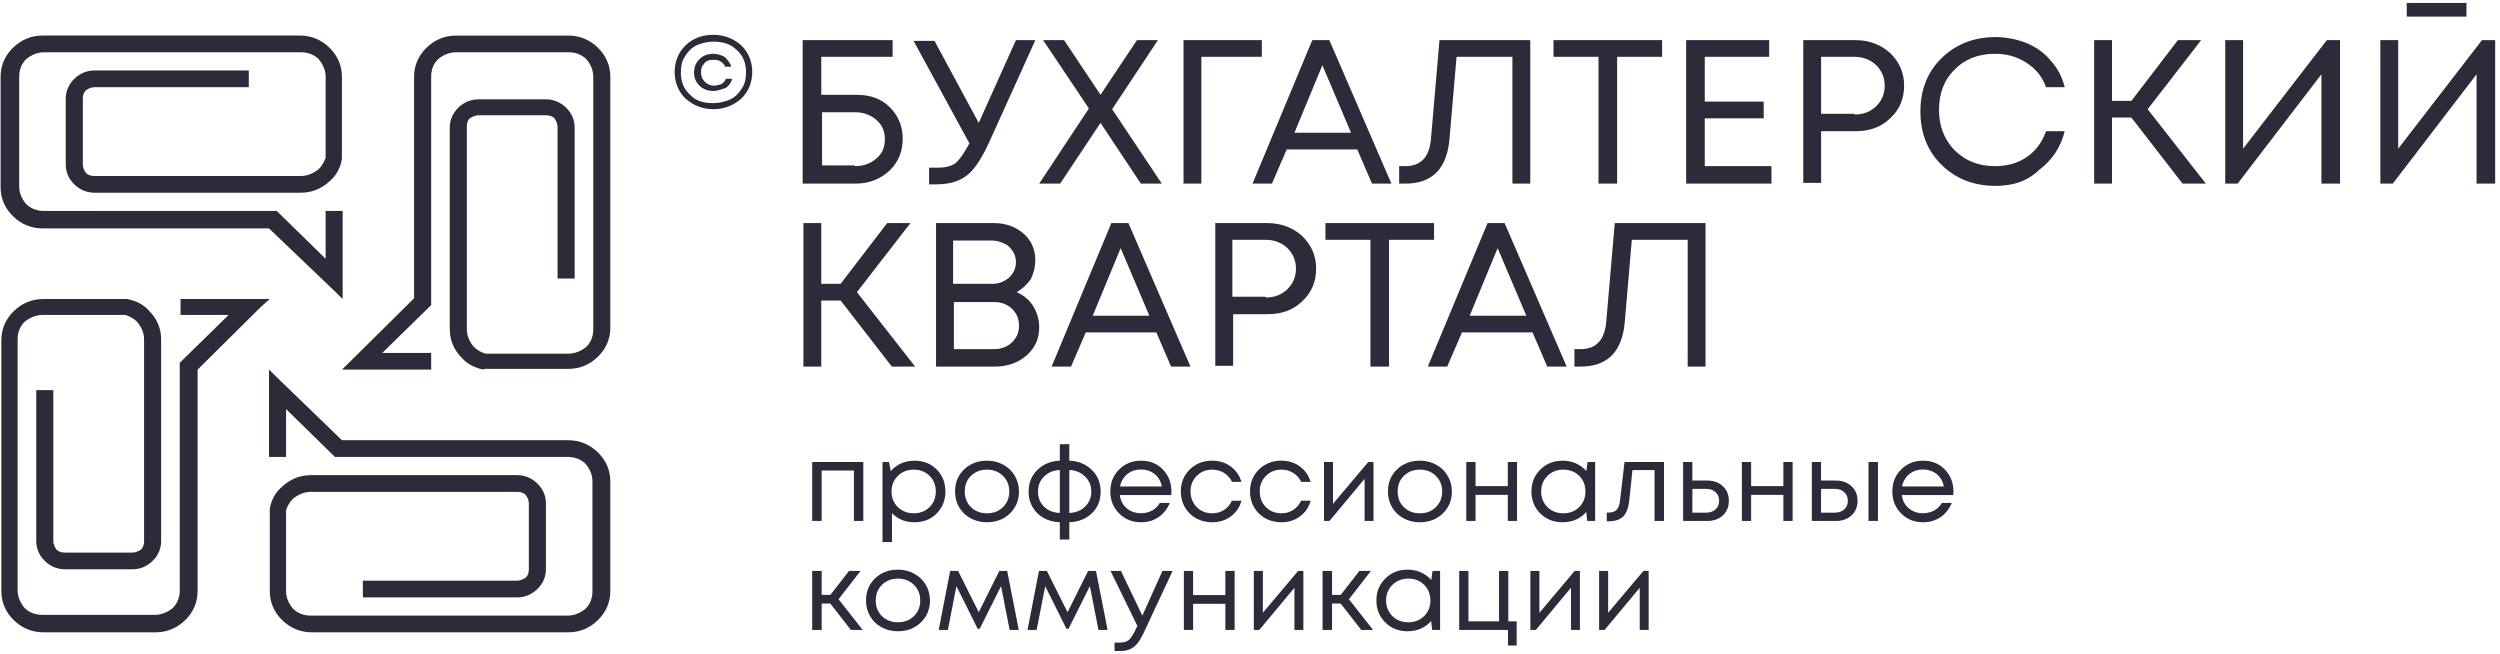
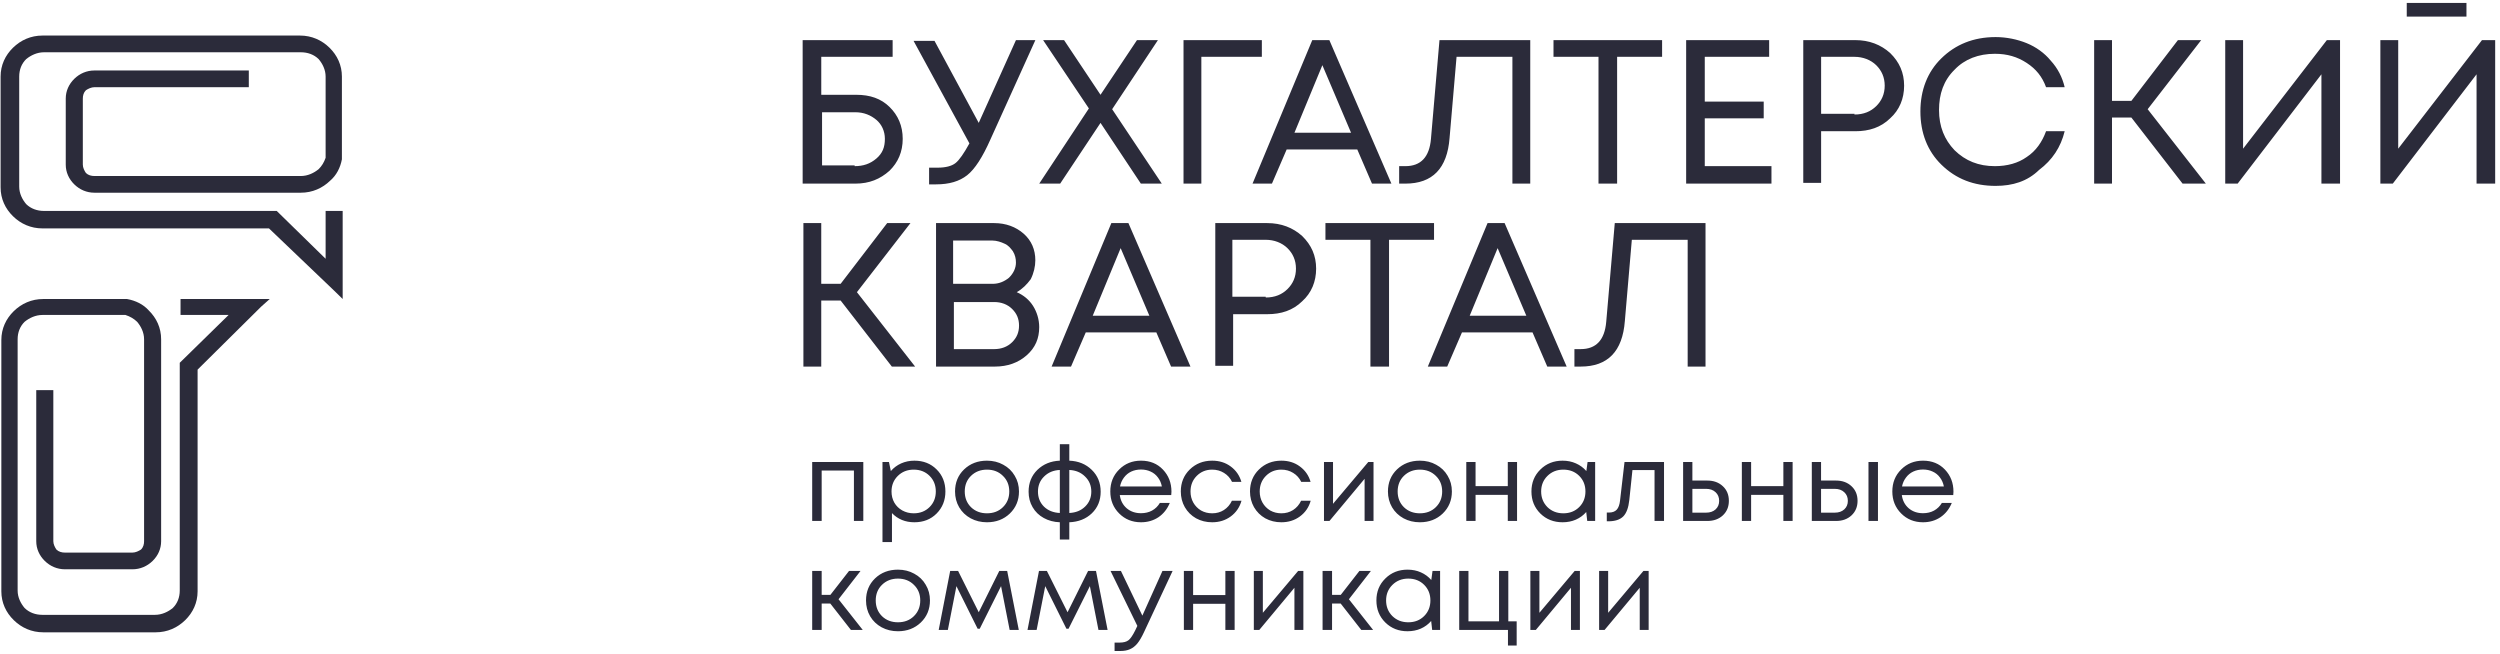
<svg xmlns="http://www.w3.org/2000/svg" width="130" height="34" viewBox="0 0 130 34" fill="none">
  <g clip-path="url(#clip0_140_9994)">
-     <path d="M25.163 19.221C24.719 19.142 24.316 18.944 24.033 18.628C23.63 18.233 23.388 17.72 23.388 17.128V14.483V6.627C23.388 6.232 23.549 5.877 23.831 5.6C24.114 5.324 24.477 5.166 24.88 5.166H28.389C28.793 5.166 29.156 5.324 29.438 5.6C29.72 5.877 29.882 6.232 29.882 6.627V14.483H28.994V9.469V6.587C28.994 6.429 28.914 6.271 28.833 6.153C28.712 6.034 28.551 5.995 28.389 5.995H24.88C24.719 5.995 24.558 6.074 24.436 6.153C24.316 6.232 24.275 6.429 24.275 6.587V9.469V14.444V15.746V17.128C24.275 17.483 24.436 17.799 24.638 18.036C24.799 18.194 25.001 18.312 25.243 18.391H29.559C29.922 18.391 30.245 18.233 30.487 18.036C30.729 17.799 30.85 17.483 30.85 17.128V3.981C30.85 3.626 30.689 3.31 30.487 3.073C30.245 2.837 29.922 2.718 29.559 2.718H23.71C23.348 2.718 23.025 2.876 22.783 3.073C22.541 3.31 22.42 3.626 22.42 3.981V14.641V15.549V15.865L19.879 18.352H22.42V19.221H19.032H18.669H17.781L18.225 18.786L21.532 15.509V3.981C21.532 3.389 21.774 2.876 22.178 2.481C22.581 2.086 23.105 1.85 23.71 1.85H29.559C30.164 1.85 30.689 2.086 31.092 2.481C31.495 2.876 31.737 3.389 31.737 3.981V17.049C31.737 17.641 31.495 18.154 31.092 18.549C30.689 18.944 30.164 19.181 29.559 19.181H25.646H25.284H25.163V19.221Z" fill="#2B2B3A" />
    <path d="M6.605 15.549C7.048 15.628 7.452 15.825 7.734 16.141C8.137 16.536 8.379 17.049 8.379 17.641V20.286V28.143C8.379 28.538 8.218 28.893 7.936 29.169C7.653 29.445 7.29 29.603 6.887 29.603H3.378C2.974 29.603 2.611 29.445 2.329 29.169C2.047 28.893 1.885 28.538 1.885 28.143V20.286H2.773V25.261V28.143C2.773 28.301 2.853 28.459 2.934 28.577C3.055 28.695 3.216 28.735 3.378 28.735H6.887C7.048 28.735 7.21 28.656 7.331 28.577C7.452 28.459 7.492 28.301 7.492 28.143V25.261V20.286V18.983V17.641C7.492 17.286 7.331 16.97 7.129 16.733C6.968 16.575 6.766 16.457 6.524 16.378H2.208C1.845 16.378 1.522 16.536 1.28 16.733C1.038 16.97 0.917 17.286 0.917 17.641V30.709C0.917 31.064 1.079 31.38 1.28 31.617C1.522 31.854 1.845 31.972 2.208 31.972H8.057C8.42 31.972 8.742 31.814 8.984 31.617C9.226 31.38 9.347 31.064 9.347 30.709V20.049V19.181V18.865L11.888 16.378H9.388V15.549H12.776H13.139H14.026L13.582 15.944L10.275 19.22V30.748C10.275 31.34 10.033 31.854 9.63 32.248C9.226 32.643 8.702 32.88 8.097 32.88H2.248C1.643 32.88 1.119 32.643 0.716 32.248C0.312 31.854 0.07 31.34 0.07 30.748V17.681C0.07 17.088 0.312 16.575 0.716 16.18C1.119 15.786 1.643 15.549 2.248 15.549H6.242H6.564H6.605Z" fill="#2B2B3A" />
    <path d="M17.779 8.284C17.698 8.719 17.496 9.113 17.174 9.39C16.77 9.784 16.246 10.021 15.641 10.021H12.938H4.912C4.508 10.021 4.145 9.863 3.863 9.587C3.581 9.311 3.419 8.955 3.419 8.561V5.126C3.419 4.731 3.581 4.376 3.863 4.099C4.145 3.823 4.508 3.665 4.912 3.665H12.938V4.534H7.856H4.912C4.75 4.534 4.589 4.613 4.468 4.692C4.347 4.81 4.307 4.968 4.307 5.126V8.561C4.307 8.719 4.387 8.876 4.468 8.995C4.589 9.113 4.75 9.153 4.912 9.153H7.856H12.938H14.27H15.641C16.004 9.153 16.326 8.995 16.569 8.797C16.73 8.64 16.851 8.442 16.932 8.205V3.981C16.932 3.626 16.77 3.31 16.569 3.073C16.326 2.836 16.004 2.718 15.641 2.718H2.29C1.927 2.718 1.604 2.876 1.362 3.073C1.12 3.31 0.999 3.626 0.999 3.981V9.705C0.999 10.061 1.161 10.377 1.362 10.614C1.604 10.85 1.927 10.969 2.29 10.969H13.18H14.068H14.39L16.932 13.456V10.969H17.819V14.285V14.64V15.548L17.375 15.114L13.987 11.877H2.209C1.604 11.877 1.08 11.64 0.677 11.245C0.273 10.85 0.031 10.337 0.031 9.745V3.981C0.031 3.389 0.273 2.876 0.677 2.481C1.08 2.086 1.604 1.849 2.209 1.849H15.601C16.206 1.849 16.73 2.086 17.133 2.481C17.537 2.876 17.779 3.389 17.779 3.981V7.968V8.205V8.284Z" fill="#2B2B3A" />
-     <path d="M14.029 26.445C14.109 26.011 14.311 25.616 14.634 25.34C15.037 24.945 15.561 24.708 16.166 24.708H18.869H26.895C27.299 24.708 27.662 24.866 27.944 25.142C28.227 25.419 28.388 25.774 28.388 26.169V29.603C28.388 29.998 28.227 30.353 27.944 30.63C27.662 30.906 27.299 31.064 26.895 31.064H18.869V30.195H23.951H26.895C27.057 30.195 27.218 30.117 27.339 30.038C27.46 29.919 27.5 29.761 27.5 29.603V26.169C27.5 26.011 27.42 25.853 27.339 25.734C27.218 25.616 27.057 25.576 26.895 25.576H23.951H18.869H17.538H16.166C15.803 25.576 15.481 25.734 15.239 25.932C15.077 26.09 14.956 26.287 14.876 26.524V30.748C14.876 31.103 15.037 31.419 15.239 31.656C15.481 31.893 15.803 32.012 16.166 32.012H29.517C29.88 32.012 30.203 31.854 30.445 31.656C30.687 31.419 30.808 31.103 30.808 30.748V25.024C30.808 24.668 30.646 24.352 30.445 24.116C30.203 23.879 29.88 23.76 29.517 23.76H18.627H17.739H17.417L14.876 21.273V23.76H13.988V20.444V20.089V19.22L14.432 19.654L17.78 22.892H29.558C30.163 22.892 30.687 23.129 31.09 23.523C31.494 23.918 31.736 24.431 31.736 25.024V30.748C31.736 31.34 31.494 31.854 31.09 32.248C30.687 32.643 30.163 32.88 29.558 32.88H16.207C15.602 32.88 15.077 32.643 14.674 32.248C14.271 31.854 14.029 31.34 14.029 30.748V26.682V26.563V26.445Z" fill="#2B2B3A" />
    <path d="M44.521 4.929C45.248 4.929 45.812 5.126 46.256 5.561C46.7 5.995 46.941 6.548 46.941 7.219C46.941 7.89 46.7 8.443 46.256 8.877C45.772 9.311 45.207 9.548 44.481 9.548H41.738V2.086H46.417V2.955H42.706V4.929H44.521ZM44.441 8.64C44.884 8.64 45.248 8.521 45.57 8.245C45.893 7.969 46.014 7.653 46.014 7.219C46.014 6.824 45.852 6.469 45.57 6.232C45.288 5.995 44.925 5.837 44.481 5.837H42.747V8.6H44.441V8.64ZM52.83 2.086H53.839L51.499 7.258C51.096 8.166 50.693 8.798 50.289 9.114C49.886 9.429 49.362 9.587 48.676 9.587H48.313V8.719H48.756C49.16 8.719 49.483 8.64 49.684 8.482C49.886 8.324 50.128 7.969 50.41 7.456L47.506 2.126H48.595L50.894 6.39L52.83 2.086ZM60.413 9.548H59.324L57.227 6.39L55.129 9.548H54.04L56.622 5.639L54.242 2.086H55.331L57.227 4.929L59.123 2.086H60.212L57.832 5.679L60.413 9.548ZM65.616 2.086V2.955H62.47V9.548H61.543V2.086H65.616ZM71.344 9.548L70.578 7.771H66.907L66.141 9.548H65.132L68.238 2.086H69.126L72.353 9.548H71.344ZM68.763 3.389L67.311 6.903H70.255L68.763 3.389ZM74.853 2.086H79.573V9.548H78.645V2.955H75.741L75.377 7.179C75.256 8.758 74.49 9.548 73.079 9.548H72.756V8.64H73.079C73.885 8.64 74.329 8.166 74.41 7.219L74.853 2.086ZM86.429 2.086V2.955H84.09V9.548H83.122V2.955H80.782V2.086H86.429ZM88.648 8.64H92.116V9.548H87.68V2.086H91.996V2.955H88.648V5.284H91.713V6.153H88.648V8.64ZM96.473 2.086C97.199 2.086 97.804 2.323 98.288 2.757C98.772 3.231 99.014 3.784 99.014 4.455C99.014 5.126 98.772 5.718 98.288 6.153C97.804 6.626 97.199 6.824 96.473 6.824H94.698V9.508H93.77V2.086H96.473ZM96.433 5.955C96.916 5.955 97.279 5.797 97.562 5.521C97.844 5.245 98.005 4.889 98.005 4.455C98.005 4.021 97.844 3.666 97.562 3.389C97.279 3.113 96.876 2.955 96.433 2.955H94.698V5.916H96.433V5.955ZM103.773 9.666C102.644 9.666 101.716 9.311 100.95 8.561C100.224 7.85 99.861 6.903 99.861 5.797C99.861 4.692 100.224 3.744 100.95 3.034C101.676 2.323 102.604 1.928 103.773 1.928C104.338 1.928 104.903 2.047 105.387 2.244C105.871 2.442 106.314 2.757 106.637 3.152C107 3.547 107.242 4.021 107.363 4.534H106.395C106.193 3.981 105.871 3.587 105.387 3.271C104.903 2.955 104.378 2.797 103.733 2.797C102.886 2.797 102.16 3.073 101.636 3.626C101.071 4.179 100.829 4.889 100.829 5.718C100.829 6.587 101.111 7.258 101.636 7.811C102.2 8.364 102.886 8.64 103.733 8.64C104.378 8.64 104.943 8.482 105.387 8.166C105.871 7.85 106.193 7.377 106.395 6.824H107.363C107.161 7.653 106.718 8.324 106.032 8.837C105.427 9.429 104.661 9.666 103.773 9.666ZM113.494 9.548L110.832 6.113H109.824V9.548H108.896V2.086H109.824V5.245H110.832L113.252 2.086H114.462L111.679 5.679L114.704 9.548H113.494ZM120.996 2.086H121.682V9.548H120.714V3.863L116.358 9.548H115.712V2.086H116.64V7.732L120.996 2.086ZM125.151 0.862V0.152H128.256V0.862H125.151ZM129.063 2.086H129.749V9.548H128.781V3.863L124.425 9.548H123.779V2.086H124.707V7.732L129.063 2.086Z" fill="#2B2B3A" />
    <path d="M46.376 19.062L43.713 15.627H42.705V19.062H41.777V11.601H42.705V14.759H43.713L46.133 11.601H47.343L44.56 15.193L47.586 19.062H46.376ZM52.87 15.193C53.232 15.351 53.515 15.588 53.717 15.904C53.918 16.22 54.039 16.614 54.039 17.009C54.039 17.601 53.837 18.075 53.394 18.47C52.95 18.865 52.386 19.062 51.74 19.062H48.674V11.601H51.7C52.305 11.601 52.829 11.798 53.232 12.153C53.636 12.509 53.837 12.982 53.837 13.535C53.837 13.851 53.757 14.206 53.596 14.522C53.394 14.798 53.152 15.035 52.87 15.193ZM52.829 13.653C52.829 13.456 52.789 13.259 52.668 13.061C52.547 12.903 52.426 12.745 52.224 12.666C52.063 12.588 51.821 12.509 51.619 12.509H49.562V14.759H51.619C51.942 14.759 52.224 14.64 52.466 14.443C52.708 14.206 52.829 13.93 52.829 13.653ZM51.7 18.154C52.063 18.154 52.386 18.036 52.627 17.799C52.869 17.562 52.99 17.286 52.99 16.93C52.99 16.575 52.869 16.299 52.627 16.062C52.386 15.825 52.063 15.706 51.7 15.706H49.602V18.154H51.7ZM60.896 19.062L60.13 17.286H56.459L55.693 19.062H54.684L57.79 11.601H58.678L61.904 19.062H60.896ZM58.274 12.903L56.822 16.417H59.767L58.274 12.903ZM65.898 11.601C66.624 11.601 67.229 11.838 67.713 12.272C68.197 12.745 68.439 13.298 68.439 13.969C68.439 14.64 68.197 15.233 67.713 15.667C67.229 16.141 66.624 16.338 65.898 16.338H64.123V19.023H63.195V11.601H65.898ZM65.817 15.47C66.301 15.47 66.664 15.312 66.946 15.035C67.229 14.759 67.39 14.404 67.39 13.969C67.39 13.535 67.229 13.18 66.946 12.903C66.664 12.627 66.26 12.469 65.817 12.469H64.083V15.43H65.817V15.47ZM74.57 11.601V12.469H72.23V19.062H71.262V12.469H68.923V11.601H74.57ZM80.458 19.062L79.692 17.286H76.022L75.255 19.062H74.247L77.353 11.601H78.24L81.467 19.062H80.458ZM77.877 12.903L76.425 16.417H79.369L77.877 12.903ZM83.968 11.601H88.687V19.062H87.759V12.469H84.855L84.492 16.693C84.371 18.273 83.605 19.062 82.193 19.062H81.87V18.154H82.193C82.999 18.154 83.443 17.68 83.524 16.733L83.968 11.601Z" fill="#2B2B3A" />
-     <path d="M37.099 5.679C36.534 5.679 36.05 5.481 35.647 5.126C35.284 4.771 35.082 4.297 35.082 3.744C35.082 3.191 35.284 2.718 35.647 2.362C36.01 2.007 36.494 1.81 37.099 1.81C37.664 1.81 38.148 2.007 38.551 2.362C38.914 2.718 39.116 3.191 39.116 3.744C39.116 4.297 38.914 4.771 38.551 5.126C38.148 5.481 37.664 5.679 37.099 5.679ZM37.099 5.363C37.422 5.363 37.704 5.284 37.986 5.165C38.228 5.047 38.43 4.849 38.591 4.573C38.753 4.336 38.793 4.06 38.793 3.744C38.793 3.27 38.632 2.876 38.309 2.599C37.986 2.283 37.583 2.165 37.099 2.165C36.776 2.165 36.494 2.244 36.212 2.362C35.969 2.481 35.768 2.678 35.606 2.954C35.445 3.191 35.405 3.468 35.405 3.784C35.405 4.257 35.566 4.652 35.889 4.928C36.171 5.244 36.575 5.363 37.099 5.363ZM37.099 4.731C36.816 4.731 36.575 4.652 36.373 4.455C36.171 4.257 36.09 4.02 36.09 3.784C36.09 3.507 36.171 3.27 36.373 3.073C36.575 2.876 36.816 2.797 37.099 2.797C37.26 2.797 37.381 2.836 37.502 2.876C37.623 2.915 37.744 2.994 37.825 3.112C37.906 3.231 37.986 3.31 38.026 3.468H37.704C37.664 3.349 37.583 3.27 37.462 3.191C37.341 3.112 37.22 3.112 37.099 3.112C37.018 3.112 36.897 3.112 36.816 3.152C36.736 3.191 36.655 3.231 36.615 3.31C36.575 3.389 36.494 3.428 36.494 3.507C36.454 3.586 36.454 3.665 36.454 3.784C36.454 3.981 36.534 4.139 36.655 4.257C36.776 4.376 36.938 4.455 37.139 4.455C37.26 4.455 37.381 4.415 37.502 4.376C37.623 4.297 37.704 4.218 37.744 4.099H38.067C38.026 4.297 37.906 4.455 37.744 4.573C37.502 4.652 37.3 4.731 37.099 4.731Z" fill="#2B2B3A" />
    <path d="M42.234 24.023H44.892V27.09H44.404V24.466H42.727V27.09H42.234V24.023ZM47.548 23.955C48.016 23.955 48.401 24.107 48.703 24.41C49.008 24.712 49.161 25.095 49.161 25.557C49.161 26.015 49.008 26.397 48.703 26.704C48.401 27.007 48.016 27.158 47.548 27.158C47.077 27.158 46.688 26.999 46.382 26.681V28.186H45.889V24.023H46.225L46.324 24.495C46.471 24.324 46.649 24.192 46.858 24.097C47.071 24.003 47.301 23.955 47.548 23.955ZM47.514 26.692C47.846 26.692 48.121 26.584 48.337 26.369C48.554 26.153 48.662 25.882 48.662 25.557C48.662 25.231 48.554 24.96 48.337 24.744C48.121 24.529 47.846 24.421 47.514 24.421C47.181 24.421 46.904 24.531 46.684 24.75C46.467 24.966 46.359 25.235 46.359 25.557C46.359 25.769 46.407 25.962 46.504 26.136C46.604 26.31 46.744 26.446 46.922 26.545C47.1 26.643 47.297 26.692 47.514 26.692ZM51.322 27.158C51.012 27.158 50.73 27.09 50.475 26.953C50.219 26.813 50.02 26.622 49.877 26.38C49.734 26.134 49.662 25.859 49.662 25.557C49.662 25.095 49.819 24.712 50.132 24.41C50.449 24.107 50.846 23.955 51.322 23.955C51.635 23.955 51.917 24.025 52.169 24.165C52.424 24.302 52.623 24.493 52.766 24.739C52.913 24.981 52.987 25.254 52.987 25.557C52.987 26.015 52.828 26.397 52.511 26.704C52.194 27.007 51.797 27.158 51.322 27.158ZM50.492 26.374C50.712 26.586 50.989 26.692 51.322 26.692C51.658 26.692 51.935 26.586 52.151 26.374C52.372 26.159 52.482 25.886 52.482 25.557C52.482 25.227 52.372 24.956 52.151 24.744C51.935 24.529 51.658 24.421 51.322 24.421C50.989 24.421 50.712 24.529 50.492 24.744C50.275 24.956 50.167 25.227 50.167 25.557C50.167 25.886 50.275 26.159 50.492 26.374ZM57.235 25.568C57.235 26.022 57.082 26.397 56.776 26.692C56.471 26.984 56.08 27.139 55.604 27.158V28.055H55.111V27.158C54.802 27.147 54.523 27.073 54.276 26.936C54.028 26.8 53.835 26.613 53.696 26.374C53.556 26.136 53.487 25.867 53.487 25.568C53.487 25.11 53.64 24.731 53.945 24.432C54.255 24.133 54.643 23.974 55.111 23.955V23.098H55.604V23.955C56.077 23.974 56.465 24.133 56.771 24.432C57.08 24.731 57.235 25.11 57.235 25.568ZM54.293 24.779C54.08 24.987 53.974 25.248 53.974 25.562C53.974 25.877 54.079 26.138 54.288 26.346C54.5 26.55 54.775 26.66 55.111 26.675V24.438C54.779 24.453 54.506 24.567 54.293 24.779ZM55.604 26.675C55.941 26.66 56.216 26.548 56.428 26.34C56.641 26.132 56.748 25.873 56.748 25.562C56.748 25.248 56.639 24.987 56.422 24.779C56.21 24.567 55.937 24.453 55.604 24.438V26.675ZM60.916 25.568C60.916 25.61 60.912 25.668 60.904 25.744H58.229C58.268 26.028 58.388 26.257 58.589 26.431C58.79 26.601 59.038 26.687 59.332 26.687C59.548 26.687 59.74 26.641 59.906 26.55C60.077 26.456 60.212 26.323 60.312 26.153H60.829C60.697 26.471 60.5 26.719 60.237 26.897C59.974 27.071 59.672 27.158 59.332 27.158C58.879 27.158 58.5 27.005 58.195 26.698C57.889 26.392 57.736 26.011 57.736 25.557C57.736 25.099 57.889 24.718 58.195 24.415C58.5 24.108 58.879 23.955 59.332 23.955C59.8 23.955 60.181 24.11 60.475 24.421C60.769 24.731 60.916 25.114 60.916 25.568ZM59.332 24.415C59.146 24.415 58.976 24.451 58.821 24.523C58.67 24.595 58.545 24.699 58.444 24.835C58.344 24.968 58.276 25.121 58.241 25.295H60.417C60.382 25.117 60.314 24.962 60.214 24.83C60.113 24.693 59.987 24.591 59.837 24.523C59.686 24.451 59.517 24.415 59.332 24.415ZM63.032 27.158C62.727 27.158 62.448 27.09 62.197 26.953C61.949 26.813 61.754 26.62 61.611 26.374C61.472 26.128 61.402 25.856 61.402 25.557C61.402 25.099 61.557 24.718 61.866 24.415C62.18 24.108 62.568 23.955 63.032 23.955C63.404 23.955 63.725 24.055 63.996 24.256C64.27 24.457 64.456 24.724 64.552 25.057H64.065C63.972 24.86 63.833 24.705 63.648 24.591C63.466 24.478 63.261 24.421 63.032 24.421C62.712 24.421 62.443 24.531 62.226 24.75C62.013 24.966 61.907 25.235 61.907 25.557C61.907 25.769 61.955 25.962 62.052 26.136C62.149 26.306 62.282 26.442 62.452 26.545C62.626 26.643 62.82 26.692 63.032 26.692C63.261 26.692 63.464 26.636 63.642 26.522C63.823 26.405 63.963 26.244 64.059 26.039H64.558C64.462 26.38 64.274 26.653 63.996 26.857C63.721 27.058 63.4 27.158 63.032 27.158ZM66.63 27.158C66.325 27.158 66.046 27.09 65.795 26.953C65.547 26.813 65.352 26.62 65.209 26.374C65.07 26.128 65 25.856 65 25.557C65 25.099 65.155 24.718 65.464 24.415C65.778 24.108 66.166 23.955 66.63 23.955C67.002 23.955 67.323 24.055 67.593 24.256C67.868 24.457 68.054 24.724 68.15 25.057H67.663C67.57 24.86 67.431 24.705 67.245 24.591C67.064 24.478 66.859 24.421 66.63 24.421C66.309 24.421 66.04 24.531 65.824 24.75C65.611 24.966 65.505 25.235 65.505 25.557C65.505 25.769 65.553 25.962 65.65 26.136C65.746 26.306 65.88 26.442 66.05 26.545C66.224 26.643 66.418 26.692 66.63 26.692C66.859 26.692 67.061 26.636 67.24 26.522C67.421 26.405 67.561 26.244 67.657 26.039H68.156C68.06 26.38 67.872 26.653 67.593 26.857C67.319 27.058 66.998 27.158 66.63 27.158ZM71.151 24.023H71.423V27.09H70.959V24.898L69.132 27.09H68.847V24.023H69.317V26.198L71.151 24.023ZM73.832 27.158C73.523 27.158 73.241 27.09 72.985 26.953C72.73 26.813 72.531 26.622 72.388 26.38C72.245 26.134 72.173 25.859 72.173 25.557C72.173 25.095 72.33 24.712 72.643 24.41C72.96 24.107 73.357 23.955 73.832 23.955C74.146 23.955 74.428 24.025 74.679 24.165C74.935 24.302 75.134 24.493 75.277 24.739C75.424 24.981 75.498 25.254 75.498 25.557C75.498 26.015 75.339 26.397 75.022 26.704C74.705 27.007 74.308 27.158 73.832 27.158ZM73.003 26.374C73.223 26.586 73.5 26.692 73.832 26.692C74.169 26.692 74.445 26.586 74.662 26.374C74.882 26.159 74.993 25.886 74.993 25.557C74.993 25.227 74.882 24.956 74.662 24.744C74.445 24.529 74.169 24.421 73.832 24.421C73.5 24.421 73.223 24.529 73.003 24.744C72.786 24.956 72.678 25.227 72.678 25.557C72.678 25.886 72.786 26.159 73.003 26.374ZM78.405 24.023H78.887V27.09H78.405V25.733H76.729V27.09H76.247V24.023H76.729V25.278H78.405V24.023ZM82.554 24.023H82.948V27.09H82.536L82.484 26.624C82.337 26.795 82.157 26.927 81.944 27.022C81.735 27.113 81.505 27.158 81.254 27.158C80.794 27.158 80.409 27.007 80.099 26.704C79.79 26.397 79.635 26.015 79.635 25.557C79.635 25.099 79.79 24.718 80.099 24.415C80.409 24.108 80.794 23.955 81.254 23.955C81.509 23.955 81.741 24.003 81.95 24.097C82.163 24.192 82.343 24.324 82.49 24.495L82.554 24.023ZM80.465 26.369C80.685 26.584 80.962 26.692 81.294 26.692C81.627 26.692 81.902 26.584 82.118 26.369C82.335 26.153 82.443 25.882 82.443 25.557C82.443 25.231 82.335 24.96 82.118 24.744C81.902 24.529 81.627 24.421 81.294 24.421C80.962 24.421 80.685 24.531 80.465 24.75C80.248 24.966 80.14 25.235 80.14 25.557C80.14 25.878 80.248 26.149 80.465 26.369ZM84.475 24.023H86.529V27.09H86.036V24.444H84.887L84.725 25.994C84.682 26.399 84.576 26.687 84.406 26.857C84.235 27.024 83.98 27.107 83.64 27.107H83.553V26.653H83.663C83.841 26.653 83.976 26.604 84.069 26.505C84.162 26.403 84.22 26.242 84.243 26.022L84.475 24.023ZM88.781 24.989C89.11 24.989 89.379 25.087 89.588 25.284C89.797 25.477 89.901 25.731 89.901 26.045C89.901 26.352 89.797 26.604 89.588 26.8C89.379 26.994 89.11 27.09 88.781 27.09H87.522V24.023H88.004V24.989H88.781ZM88.718 26.658C88.922 26.658 89.087 26.601 89.211 26.488C89.334 26.374 89.396 26.227 89.396 26.045C89.396 25.859 89.334 25.71 89.211 25.596C89.087 25.479 88.922 25.42 88.718 25.42H88.004V26.658H88.718ZM92.735 24.023H93.216V27.09H92.735V25.733H91.058V27.09H90.576V24.023H91.058V25.278H92.735V24.023ZM95.473 24.989C95.802 24.989 96.07 25.087 96.279 25.284C96.488 25.477 96.593 25.731 96.593 26.045C96.593 26.352 96.488 26.604 96.279 26.8C96.07 26.994 95.802 27.09 95.473 27.09H94.214V24.023H94.695V24.989H95.473ZM97.161 24.023H97.654V27.09H97.161V24.023ZM95.409 26.658C95.614 26.658 95.778 26.601 95.902 26.488C96.026 26.374 96.088 26.227 96.088 26.045C96.088 25.859 96.026 25.71 95.902 25.596C95.778 25.479 95.614 25.42 95.409 25.42H94.695V26.658H95.409ZM101.58 25.568C101.58 25.61 101.576 25.668 101.569 25.744H98.894C98.933 26.028 99.052 26.257 99.254 26.431C99.455 26.601 99.702 26.687 99.996 26.687C100.213 26.687 100.404 26.641 100.571 26.55C100.741 26.456 100.876 26.323 100.977 26.153H101.493C101.362 26.471 101.164 26.719 100.901 26.897C100.638 27.071 100.337 27.158 99.996 27.158C99.544 27.158 99.165 27.005 98.859 26.698C98.554 26.392 98.401 26.011 98.401 25.557C98.401 25.099 98.554 24.718 98.859 24.415C99.165 24.108 99.544 23.955 99.996 23.955C100.464 23.955 100.845 24.11 101.139 24.421C101.433 24.731 101.58 25.114 101.58 25.568ZM99.996 24.415C99.811 24.415 99.64 24.451 99.486 24.523C99.335 24.595 99.209 24.699 99.109 24.835C99.008 24.968 98.94 25.121 98.905 25.295H101.081C101.046 25.117 100.979 24.962 100.878 24.83C100.778 24.693 100.652 24.591 100.501 24.523C100.35 24.451 100.182 24.415 99.996 24.415ZM44.248 32.757L43.174 31.382H42.727V32.757H42.234V29.69H42.727V30.934H43.18L44.149 29.69H44.747L43.604 31.161L44.863 32.757H44.248ZM46.693 32.825C46.383 32.825 46.101 32.757 45.845 32.62C45.59 32.48 45.391 32.289 45.248 32.047C45.105 31.801 45.033 31.526 45.033 31.223C45.033 30.761 45.19 30.379 45.503 30.076C45.82 29.773 46.217 29.622 46.693 29.622C47.006 29.622 47.288 29.692 47.54 29.832C47.795 29.968 47.994 30.159 48.137 30.406C48.284 30.648 48.358 30.921 48.358 31.223C48.358 31.681 48.199 32.064 47.882 32.37C47.565 32.673 47.168 32.825 46.693 32.825ZM45.863 32.041C46.083 32.253 46.36 32.359 46.693 32.359C47.029 32.359 47.306 32.253 47.522 32.041C47.743 31.825 47.853 31.553 47.853 31.223C47.853 30.894 47.743 30.623 47.522 30.411C47.306 30.195 47.029 30.087 46.693 30.087C46.36 30.087 46.083 30.195 45.863 30.411C45.646 30.623 45.538 30.894 45.538 31.223C45.538 31.553 45.646 31.825 45.863 32.041ZM52.977 32.757H52.502L52.055 30.479L50.947 32.694H50.837L49.734 30.479L49.288 32.757H48.812L49.409 29.69H49.822L50.895 31.837L51.962 29.69H52.374L52.977 32.757ZM57.595 32.757H57.12L56.673 30.479L55.565 32.694H55.454L54.352 30.479L53.905 32.757H53.43L54.027 29.69H54.439L55.513 31.837L56.58 29.69H56.992L57.595 32.757ZM60.447 29.69H60.975L59.484 32.881C59.368 33.131 59.254 33.324 59.142 33.461C59.03 33.597 58.904 33.695 58.765 33.756C58.625 33.821 58.455 33.852 58.254 33.852H57.958V33.415H58.214C58.422 33.415 58.579 33.374 58.684 33.29C58.788 33.207 58.904 33.037 59.032 32.779L59.142 32.547L57.749 29.69H58.289L59.403 32.013L60.447 29.69ZM63.719 29.69H64.201V32.757H63.719V31.399H62.042V32.757H61.561V29.69H62.042V30.945H63.719V29.69ZM67.502 29.69H67.775V32.757H67.31V30.564L65.483 32.757H65.199V29.69H65.668V31.865L67.502 29.69ZM70.787 32.757L69.714 31.382H69.267V32.757H68.774V29.69H69.267V30.934H69.719L70.688 29.69H71.286L70.143 31.161L71.402 32.757H70.787ZM74.491 29.69H74.885V32.757H74.473L74.421 32.291C74.274 32.461 74.094 32.594 73.882 32.688C73.673 32.779 73.442 32.825 73.191 32.825C72.731 32.825 72.346 32.673 72.037 32.37C71.727 32.064 71.573 31.681 71.573 31.223C71.573 30.765 71.727 30.385 72.037 30.082C72.346 29.775 72.731 29.622 73.191 29.622C73.447 29.622 73.679 29.669 73.888 29.764C74.1 29.858 74.28 29.991 74.427 30.161L74.491 29.69ZM72.402 32.035C72.623 32.251 72.899 32.359 73.232 32.359C73.564 32.359 73.839 32.251 74.056 32.035C74.272 31.82 74.381 31.549 74.381 31.223C74.381 30.898 74.272 30.627 74.056 30.411C73.839 30.195 73.564 30.087 73.232 30.087C72.899 30.087 72.623 30.197 72.402 30.417C72.185 30.633 72.077 30.901 72.077 31.223C72.077 31.545 72.185 31.816 72.402 32.035ZM78.432 32.308H78.867V33.569H78.414V32.757H75.879V29.69H76.36V32.308H77.95V29.69H78.432V32.308ZM81.882 29.69H82.155V32.757H81.69V30.564L79.863 32.757H79.579V29.69H80.049V31.865L81.882 29.69ZM85.457 29.69H85.73V32.757H85.266V30.564L83.438 32.757H83.154V29.69H83.624V31.865L85.457 29.69Z" fill="#2B2B3A" />
  </g>
  <defs>
    <clipPath id="clip0_140_9994">
      <rect width="130" height="34" fill="white" />
    </clipPath>
  </defs>
</svg>